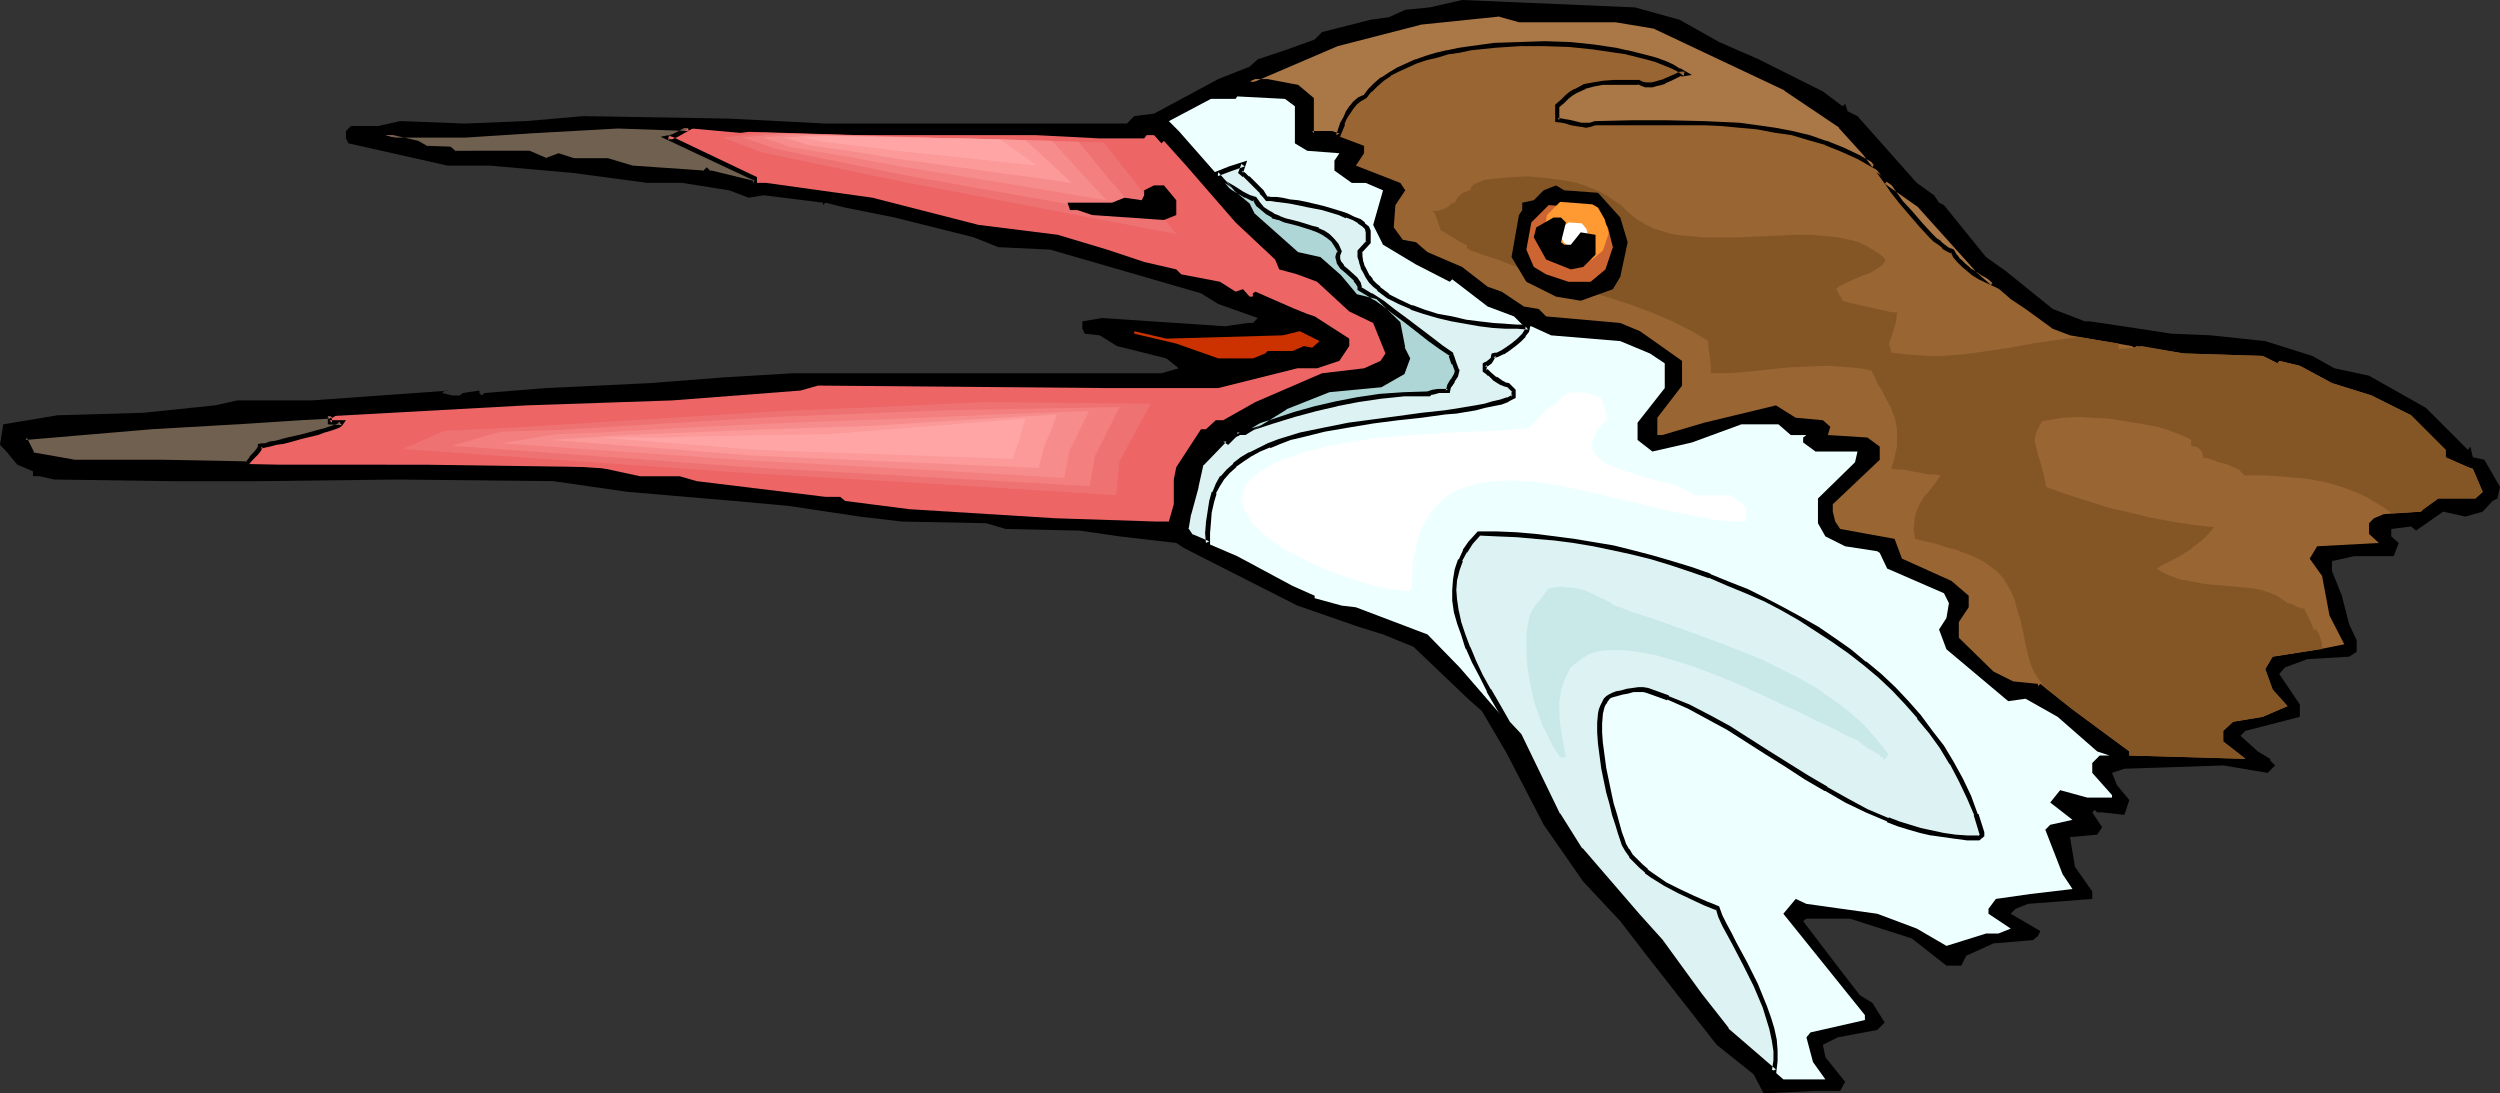
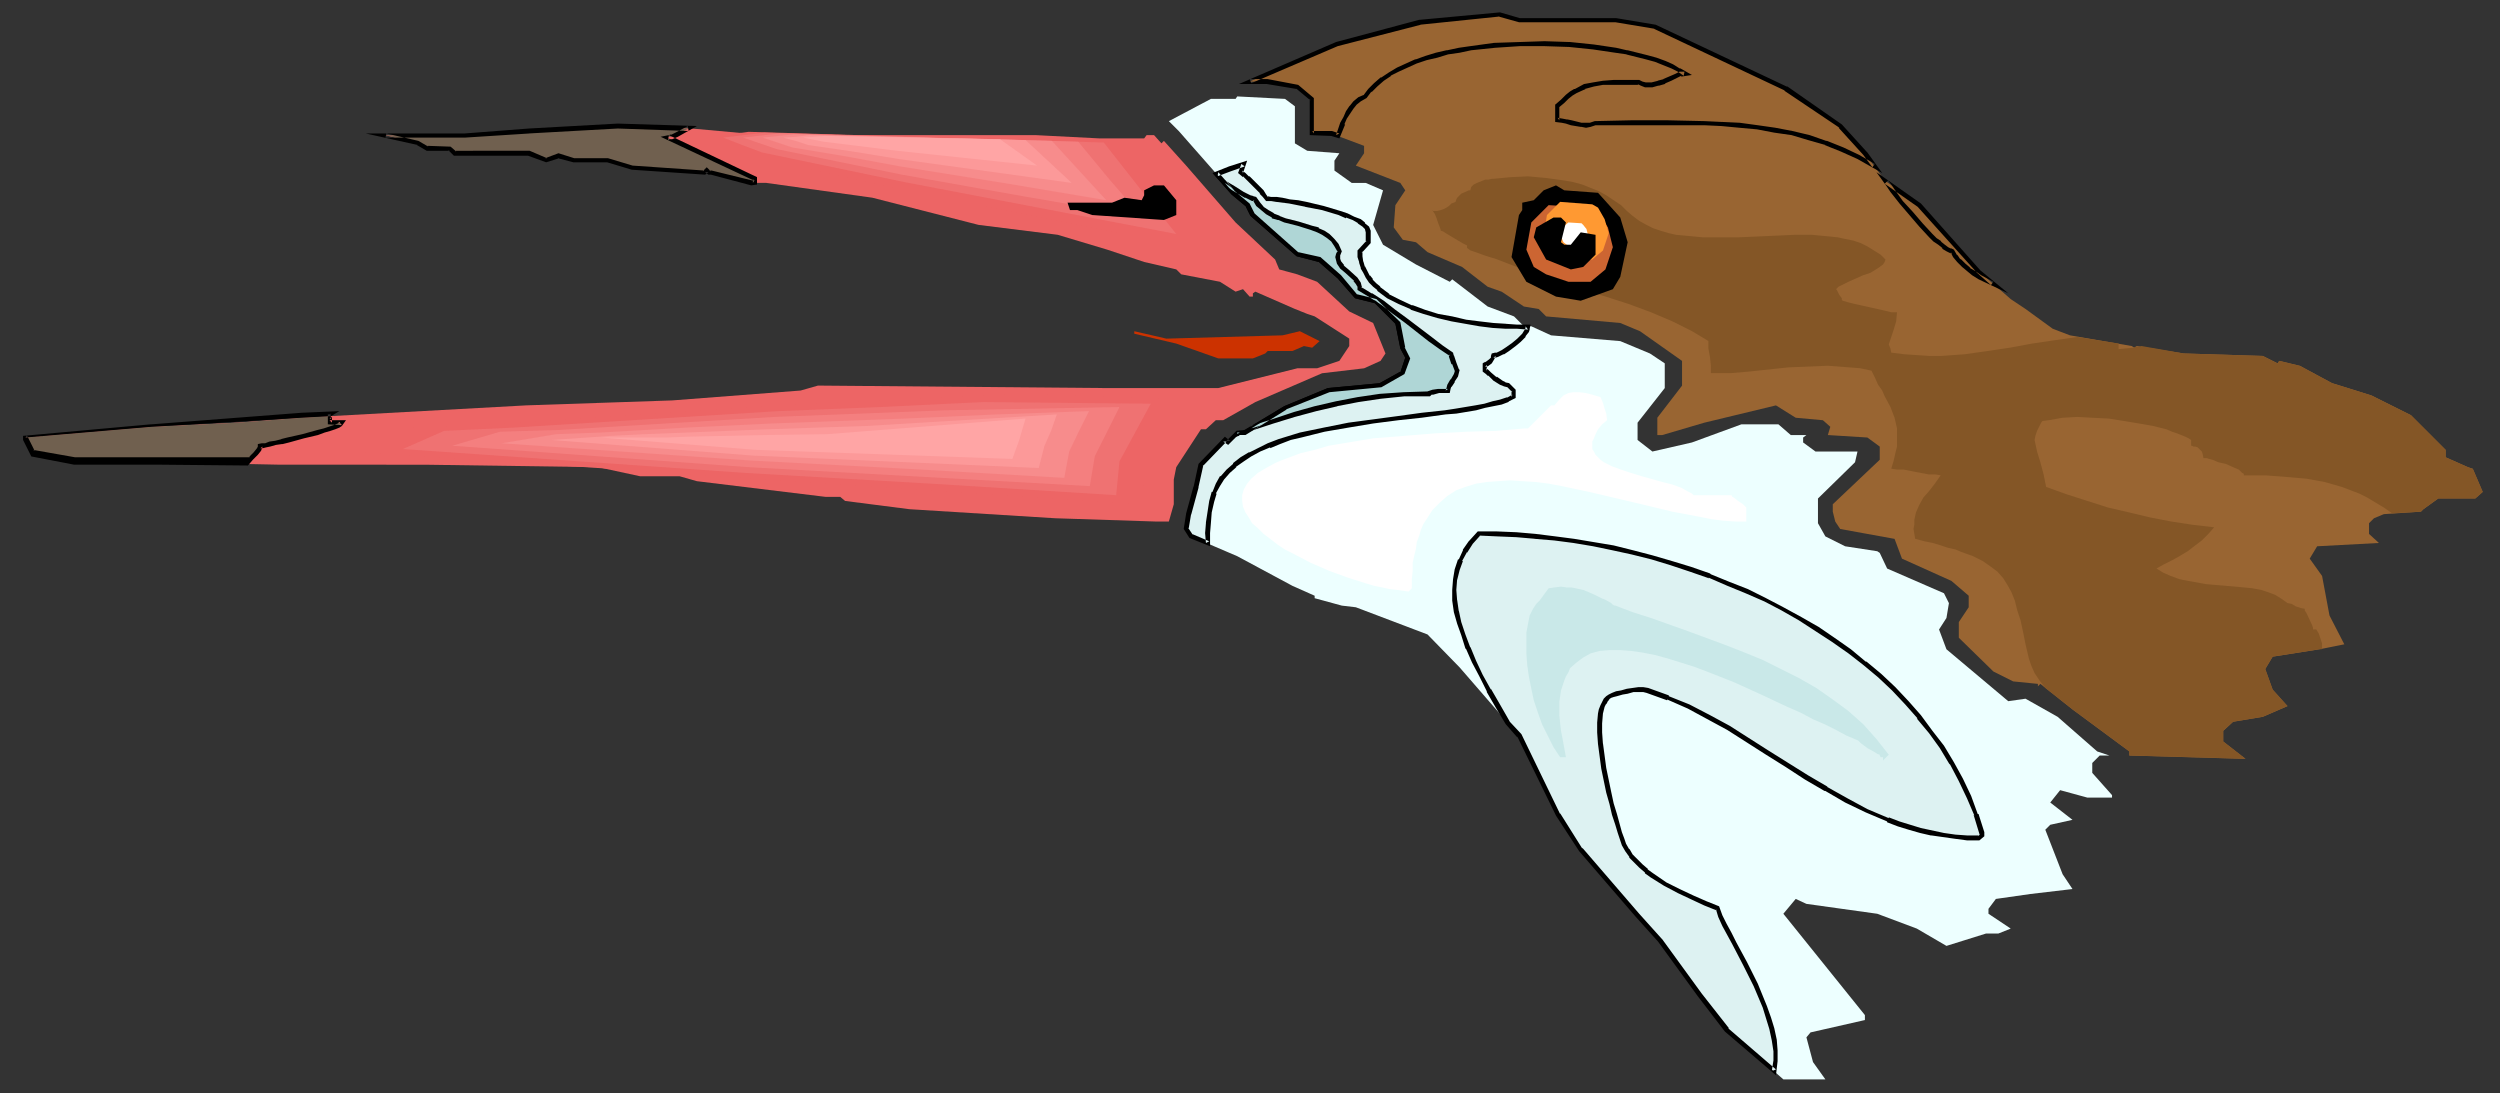
<svg xmlns="http://www.w3.org/2000/svg" xmlns:ns1="http://sodipodi.sourceforge.net/DTD/sodipodi-0.dtd" xmlns:ns2="http://www.inkscape.org/namespaces/inkscape" version="1.0" width="129.766mm" height="56.751mm" id="svg39" ns1:docname="Black Skimmer.wmf">
  <rect width="100%" height="100%" fill="#333333" stroke="none" />
  <ns1:namedview id="namedview39" pagecolor="#ffffff" bordercolor="#000000" borderopacity="0.25" ns2:showpageshadow="2" ns2:pageopacity="0.0" ns2:pagecheckerboard="0" ns2:deskcolor="#d1d1d1" ns2:document-units="mm" />
  <defs id="defs1">
    <pattern id="WMFhbasepattern" patternUnits="userSpaceOnUse" width="6" height="6" x="0" y="0" />
  </defs>
-   <path style="fill:#000000;fill-opacity:1;fill-rule:evenodd;stroke:none" d="m 329.502,3.879 7.757,4.364 7.757,3.394 12.605,6.304 3.878,2.909 0.485,-0.485 0.485,1.455 1.939,0.97 11.635,13.093 3.394,2.425 0.97,1.455 0.97,0.485 8.242,10.183 3.878,2.748 9.211,7.435 6.302,2.425 h 0.97 l 9.696,1.455 6.302,0.97 7.757,0.323 10.666,1.131 9.211,2.909 4.363,2.425 6.787,1.455 11.15,6.304 8.242,8.243 0.485,-0.647 0.485,2.101 2.262,0.485 3.07,5.334 -0.485,2.263 -0.97,0.485 -1.939,2.101 -3.394,0.97 -4.363,-0.97 -5.333,3.718 -0.97,-0.808 -3.878,0.485 v 1.455 l 1.454,1.293 -0.97,2.586 h -7.757 l -4.363,0.97 v 1.94 l 1.939,4.849 1.454,5.657 1.454,3.071 v 2.263 l -1.454,0.97 -8.242,0.485 -4.363,1.616 -1.131,1.293 4.04,5.981 v 2.425 l -10.666,2.748 -0.97,0.97 3.394,3.071 2.424,1.455 v 0.323 l 0.97,0.97 -1.454,1.455 -8.726,-1.455 -19.392,0.647 -2.424,0.808 0.97,2.425 2.424,2.909 -0.97,2.909 -4.363,-0.485 h -0.97 l -0.485,-0.485 -0.485,0.485 1.939,2.909 -0.97,1.455 -5.333,0.485 0.97,5.819 3.394,4.849 v 1.455 l -12.605,0.97 -2.424,0.97 -0.97,0.97 5.818,3.394 -0.485,0.97 -0.97,0.808 -7.757,0.647 -5.333,2.425 -0.97,1.94 h -2.909 l -6.787,-5.334 -12.12,-3.879 h -8.565 l -0.646,0.485 7.272,9.537 3.878,5.011 2.424,1.455 2.424,3.879 -1.454,1.455 -7.757,1.455 -2.909,1.455 0.485,2.425 3.878,4.849 -0.97,1.778 H 356.166 l -10.181,0.485 -1.939,-3.718 -7.272,-5.819 -14.059,-17.942 -4.848,-6.304 -7.272,-7.759 -7.757,-11.153 -7.272,-14.062 -4.848,-8.243 -2.747,-2.425 -10.666,-10.183 -5.979,-2.425 -4.686,-1.455 -12.12,-4.203 -22.301,-11.315 -1.454,-0.97 -11.15,-1.293 -7.757,-1.131 -14.544,-0.323 -3.878,-1.131 -16.483,-0.323 -8.242,-0.97 L 154.651,99.245 143.985,98.275 123.139,96.497 108.595,94.396 78.053,94.073 50.581,94.396 H 33.451 L 10.666,94.073 7.757,93.426 H 6.464 v -0.97 L 3.394,91.163 0.97,88.254 0,87.284 0.646,83.243 11.312,81.465 l 16.806,-0.485 14.059,-1.455 4.363,-0.97 H 61.085 L 88.234,76.616 h -0.97 l -0.485,0.485 1.939,0.485 h 1.454 l 0.646,-0.485 3.232,-0.485 v 0.485 l 0.485,0.485 0.485,-0.485 12.12,-0.97 20.362,-0.97 14.544,-1.131 13.574,-0.808 h 72.235 l 3.394,-0.97 -2.424,-1.94 -9.696,-2.425 -3.394,-2.101 -2.909,-0.323 -0.485,-0.97 v -1.455 l 3.878,-0.647 24.078,1.616 4.525,-0.647 h 0.97 l 0.97,-0.97 -7.757,-2.748 -3.394,-2.101 -29.573,-8.567 -10.181,-0.485 -4.848,-1.94 -15.514,-3.879 -9.696,-1.94 -3.878,-0.97 -0.485,0.485 v -0.485 l -11.635,-1.455 -2.909,0.485 -3.878,-1.455 -9.211,-1.455 h -6.787 l -14.544,-1.94 -16.483,-1.455 h -8.242 l -19.392,-4.364 -0.485,-0.97 v -1.455 l 0.97,-0.97 h 5.333 l 4.363,-0.97 12.605,0.485 12.12,-0.485 11.15,-0.97 28.603,0.485 18.907,0.97 h 59.146 l 1.454,-1.455 3.878,-0.485 12.605,-6.789 6.141,-2.425 1.616,-1.455 5.818,-1.94 5.333,-1.94 1.454,-1.455 9.534,-2.425 3.555,-0.485 3.232,-1.455 4.848,-0.485 L 286.84,0 320.776,1.455 Z" id="path1" />
  <path style="fill:#996532;fill-opacity:1;fill-rule:evenodd;stroke:none" d="m 316.897,3.879 7.757,1.455 25.694,12.123 10.666,7.274 4.848,5.334 3.878,5.334 6.787,4.849 11.635,12.931 6.302,5.496 2.909,1.94 5.333,3.879 3.394,1.293 12.12,2.101 0.485,0.323 0.485,-0.323 9.211,1.455 15.514,0.485 2.909,1.455 0.323,-0.485 4.04,0.97 6.302,3.394 7.757,2.425 7.757,3.879 6.787,6.789 v 1.455 l 4.363,1.94 0.97,0.323 1.939,4.526 -1.454,1.293 h -7.272 l -2.909,2.101 -0.485,0.485 -7.272,0.485 -1.939,0.808 -0.97,0.97 v 2.101 l 1.939,1.778 -12.12,0.647 -1.454,2.425 2.424,3.394 1.454,7.759 2.909,5.657 -4.848,0.97 -9.211,1.455 -1.454,2.425 1.454,4.041 2.909,3.233 -4.848,2.101 -5.818,0.97 -1.939,1.778 v 2.101 l 4.363,3.394 -22.786,-0.647 v -0.808 l -11.15,-8.243 -6.302,-5.011 -0.485,0.485 v -0.485 l -4.848,-0.485 -3.878,-1.94 -6.787,-6.627 v -3.071 l 1.939,-2.909 v -2.263 l -3.394,-2.909 -9.696,-4.364 -1.454,-3.879 -10.666,-1.94 -0.97,-1.455 -0.485,-1.94 v -1.455 l 9.211,-8.728 v -2.586 l -2.424,-1.778 -7.757,-0.485 0.485,-1.616 -1.454,-1.293 -5.333,-0.485 -3.878,-2.425 -14.059,3.394 -8.242,2.425 h -0.97 v -3.394 l 4.848,-6.304 v -4.849 l -8.242,-5.819 -3.878,-1.616 -14.544,-1.293 -1.454,-1.455 -2.909,-0.485 -4.363,-2.909 -2.747,-0.97 -5.01,-3.879 -6.787,-2.909 -2.262,-1.94 -2.586,-0.485 -1.778,-2.425 0.323,-4.364 1.939,-2.909 -0.97,-1.455 -8.726,-3.394 1.616,-2.425 v -1.455 l -6.464,-2.425 h -3.717 v -6.789 l -2.909,-2.425 -5.818,-0.97 h -3.555 l 17.13,-7.274 16.322,-4.364 15.514,-1.455 3.878,0.97 z" id="path2" />
  <path style="fill:#845626;fill-opacity:1;fill-rule:evenodd;stroke:none" d="m 281.022,41.379 h 0.97 l 0.646,-0.162 0.485,-0.162 0.323,-0.162 0.323,-0.162 0.485,-0.323 0.485,-0.485 0.808,-0.323 0.162,-0.485 0.162,-0.323 0.808,-0.808 1.131,-0.485 0.323,-0.162 h 0.323 l 0.162,-0.647 0.485,-0.485 0.646,-0.323 0.808,-0.323 0.808,-0.323 h 0.646 l 0.646,-0.162 h 0.323 l 3.394,-0.323 3.394,-0.162 3.555,0.323 3.555,0.485 1.778,0.323 1.778,0.485 1.616,0.647 1.616,0.647 1.454,0.808 1.454,0.97 1.454,0.97 1.131,1.131 1.131,0.97 1.293,0.97 1.454,0.808 1.293,0.647 1.454,0.485 1.616,0.485 1.454,0.323 1.778,0.162 3.394,0.323 h 3.394 3.717 l 3.717,-0.162 7.11,-0.323 h 3.555 l 3.394,0.323 1.616,0.162 1.454,0.323 1.616,0.323 1.454,0.485 1.293,0.647 1.293,0.808 1.293,0.808 0.97,0.97 -0.162,0.485 -0.323,0.485 -0.646,0.485 -0.485,0.323 -1.293,0.808 -1.454,0.485 -2.909,1.293 -1.293,0.647 -0.646,0.323 -0.485,0.485 0.162,0.162 0.162,0.323 0.323,0.647 0.485,0.647 v 0.323 l 0.162,0.162 1.131,0.323 1.293,0.323 2.909,0.647 2.909,0.647 1.293,0.323 h 1.131 l -0.162,1.778 -0.485,1.616 -0.485,1.455 -0.485,1.455 0.323,0.808 0.162,0.808 2.586,0.323 2.424,0.162 2.424,0.162 h 2.424 l 4.525,-0.323 4.525,-0.647 4.363,-0.647 4.363,-0.808 4.363,-0.647 4.525,-0.647 8.08,1.293 v 1.131 l -0.162,0.97 -0.323,0.97 -0.162,0.808 -0.808,1.455 -0.97,1.131 -1.131,1.131 -1.293,0.808 -2.747,1.616 -2.747,1.455 -1.454,0.808 -1.293,0.808 -1.131,1.131 -0.97,1.293 -0.808,1.616 -0.323,0.97 -0.162,0.808 0.485,2.263 0.646,2.101 0.646,2.425 0.485,2.425 4.04,1.455 4.04,1.293 4.04,1.293 4.202,0.97 4.04,0.97 4.202,0.808 4.202,0.647 4.202,0.485 -1.131,1.293 -1.293,1.293 -1.293,0.97 -1.454,1.131 -1.616,0.97 -1.454,0.808 -1.616,0.808 -1.454,0.808 1.293,0.808 1.454,0.647 1.778,0.647 1.616,0.323 1.778,0.323 1.778,0.323 3.717,0.323 3.717,0.323 1.616,0.162 1.778,0.323 1.454,0.485 1.293,0.485 1.293,0.808 1.131,0.808 0.808,0.162 0.808,0.485 0.97,0.323 0.808,0.162 v 0.323 l 0.323,0.485 1.131,2.425 0.162,0.485 v 0.323 h 0.646 l 0.485,0.808 0.323,0.97 0.323,0.97 v 1.131 h -0.485 l -9.211,1.455 -1.454,2.425 1.454,4.041 2.909,3.233 -4.848,2.101 -5.818,0.97 -1.939,1.778 v 2.101 l 4.363,3.394 -22.786,-0.647 v -0.808 l -11.15,-8.243 -5.333,-4.203 -1.131,-1.455 -0.97,-1.455 -0.646,-1.455 -0.485,-1.455 -0.646,-2.748 -0.485,-2.425 -0.485,-2.263 -0.646,-1.94 -0.485,-1.94 -0.646,-1.616 -0.808,-1.455 -0.808,-1.293 -1.131,-1.293 -1.293,-0.97 -1.616,-1.131 -1.939,-0.97 -2.262,-0.808 -1.131,-0.485 -1.454,-0.323 -1.454,-0.485 -1.616,-0.485 -1.616,-0.323 -1.778,-0.485 -0.162,-0.97 -0.162,-0.97 0.162,-0.808 v -0.97 l 0.323,-1.455 0.646,-1.455 0.808,-1.455 1.131,-1.293 1.131,-1.455 1.131,-1.616 -0.97,-0.162 h -1.293 l -2.586,-0.485 -2.424,-0.485 h -1.293 l -1.131,-0.162 0.485,-1.616 0.323,-1.455 0.323,-1.293 v -1.293 -1.131 -1.131 l -0.485,-2.101 -0.808,-2.101 -1.131,-2.101 -0.485,-1.131 -0.808,-1.131 -0.646,-1.455 -0.646,-1.293 -2.262,-0.485 -2.101,-0.162 -2.101,-0.162 -2.101,-0.162 -3.878,0.162 -3.878,0.162 -7.595,0.808 -3.717,0.323 h -3.878 v -1.455 l -0.162,-1.616 -0.323,-1.778 v -1.455 l -1.616,-0.97 -1.616,-0.97 -1.939,-0.97 -1.939,-0.97 -4.202,-1.778 -4.363,-1.616 -4.525,-1.455 -2.262,-0.647 -2.262,-0.485 -2.262,-0.323 -2.101,-0.323 -1.939,-0.162 -2.101,-0.162 -0.485,-0.808 -0.646,-0.647 -0.646,-0.647 -0.808,-0.647 -1.939,-0.97 -2.101,-0.808 -2.101,-0.808 -1.131,-0.323 -0.97,-0.323 -1.778,-0.647 -0.97,-0.323 -0.646,-0.485 v -0.485 l -0.323,-0.162 -0.646,-0.323 -0.808,-0.485 -1.616,-0.97 -0.808,-0.485 -0.485,-0.323 -0.485,-0.162 v 0 -0.162 l -0.162,-0.485 -0.323,-0.808 -0.323,-0.97 -0.323,-0.808 -0.323,-0.485 -0.162,-0.323 v 0 0 z" id="path3" />
  <path style="fill:#edffff;fill-opacity:1;fill-rule:evenodd;stroke:none" d="m 254.035,20.851 v 7.274 l 2.424,1.455 6.302,0.485 -0.97,1.455 v 1.94 l 3.394,2.425 h 2.747 l 3.394,1.455 -1.939,6.789 1.939,3.879 6.464,3.879 6.626,3.394 0.485,-0.485 6.949,5.334 5.171,1.94 1.939,1.94 h 1.454 l 3.878,1.778 13.574,1.131 5.818,2.425 2.909,1.94 v 4.849 l -5.333,6.789 v 3.394 l 2.909,2.263 7.757,-1.778 9.696,-3.556 h 7.272 l 2.424,2.101 h 3.07 l -0.646,0.485 v 0.97 l 2.424,1.778 h 8.242 l -0.485,2.101 -7.272,7.112 v 4.849 l 1.454,2.586 3.878,1.94 6.302,0.97 0.485,0.323 1.454,3.071 11.15,4.849 0.97,1.94 -0.485,2.909 -1.454,2.263 1.454,3.879 12.12,10.183 3.394,-0.485 6.302,3.556 7.757,6.789 2.424,0.808 h -1.939 l -1.454,1.455 v 1.94 l 3.878,4.364 v 0.485 h -4.848 l -5.333,-1.455 -1.939,2.425 4.363,3.394 -4.363,0.97 -0.97,0.97 3.394,8.728 1.939,2.909 -8.242,0.97 -6.787,0.97 -1.454,1.94 v 0.97 l 4.363,2.909 -2.424,0.97 h -2.424 l -7.757,2.425 -5.818,-3.394 -7.757,-2.909 -13.898,-1.94 -2.101,-0.97 -2.424,2.909 15.998,19.881 v 0.97 l -10.666,2.425 -0.808,0.97 1.293,4.849 2.424,3.394 h -8.242 l -11.15,-9.698 -5.333,-6.789 -7.757,-10.83 -4.363,-4.849 -11.15,-12.931 -4.363,-6.789 -7.757,-15.517 -11.635,-13.416 -6.302,-6.465 -14.059,-5.334 -2.747,-0.323 -5.333,-1.455 v -0.485 l -4.363,-1.94 -10.827,-5.819 -9.05,-3.879 -0.97,-1.455 0.485,-2.909 1.454,-5.334 0.97,-4.364 4.686,-4.849 0.646,0.485 1.778,-1.94 h 1.616 l 7.757,-4.849 8.565,-3.394 10.181,-0.97 4.363,-2.425 0.97,-2.909 -0.97,-2.101 -0.97,-4.849 -4.363,-4.364 -3.878,-0.808 -3.232,-3.879 -3.878,-3.394 -4.363,-0.97 -8.726,-7.759 -0.97,-1.94 -2.909,-2.425 -10.666,-12.123 -1.939,-1.94 8.242,-4.364 h 4.848 l 0.323,-0.485 9.373,0.485 z" id="path4" />
  <path style="fill:#ed6565;fill-opacity:1;fill-rule:evenodd;stroke:none" d="m 146.409,26.185 15.998,0.323 h 40.723 l 12.605,0.647 h 8.726 l 0.485,-0.647 h 1.454 l 1.454,1.616 0.485,-0.485 4.363,4.849 9.696,11.153 7.757,7.274 0.808,1.94 3.555,0.97 3.878,1.455 6.302,5.819 4.686,2.263 2.424,5.981 -0.97,1.455 -3.232,1.455 -8.242,0.97 -13.09,5.657 -6.302,3.556 h -1.454 l -1.939,1.778 h -0.97 l -4.848,7.435 -0.485,2.425 v 4.849 l -0.97,3.394 h -2.424 l -19.877,-0.647 -28.603,-1.778 -12.605,-1.616 -0.97,-0.808 h -2.909 l -25.21,-3.071 -3.394,-0.97 h -7.757 l -8.242,-1.778 -33.936,-0.485 H 54.944 L 31.512,90.678 H 14.706 L 6.464,89.062 4.848,86.314 v -0.485 l 24.886,-2.101 16.806,-0.808 12.605,-0.97 44.117,-2.425 28.603,-0.97 25.21,-1.94 3.394,-0.97 56.237,0.485 h 22.301 l 15.514,-3.879 h 3.878 l 4.363,-1.455 1.939,-2.909 v -1.455 l -6.787,-4.364 -1.454,-0.485 -2.424,-0.97 -7.757,-3.394 -0.485,0.323 v 0.647 h -0.646 l -1.293,-1.455 -1.454,0.485 -3.07,-1.94 -7.595,-1.455 -0.97,-0.97 -6.302,-1.455 -7.272,-2.425 -4.848,-1.455 -4.848,-1.455 -15.514,-1.94 -20.846,-5.334 -20.846,-2.909 h -2.909 l -7.757,-1.94 h -0.485 l -0.485,-0.485 -0.485,0.485 -14.059,-0.97 -4.848,-1.455 h -6.787 l -2.909,-0.97 -2.424,0.97 -3.394,-1.455 H 89.203 L 88.234,29.095 h -4.363 l -1.939,-0.97 -6.302,-1.616 h 15.514 l 12.605,-0.808 17.453,-0.97 14.544,0.485 z" id="path5" />
  <path style="fill:#ed6565;fill-opacity:1;fill-rule:evenodd;stroke:none" d="m 146.894,25.862 74.659,2.263 16.16,21.174 -59.954,-11.961 -31.35,-6.95 -8.565,-3.394 z" id="path6" />
  <path style="fill:#ef7272;fill-opacity:1;fill-rule:evenodd;stroke:none" d="m 149.965,26.023 33.29,0.97 33.29,0.97 7.11,9.052 7.11,8.89 -53.328,-10.183 -27.957,-5.819 -3.878,-1.455 -3.717,-1.455 4.04,-0.485 z" id="path7" />
  <path style="fill:#f47f7f;fill-opacity:1;fill-rule:evenodd;stroke:none" d="m 152.873,26.185 29.25,0.808 29.411,0.808 6.141,7.435 6.302,7.274 -23.432,-4.041 -23.594,-4.203 -24.563,-5.011 -6.626,-2.263 z" id="path8" />
  <path style="fill:#f78c8c;fill-opacity:1;fill-rule:evenodd;stroke:none" d="m 155.944,26.347 25.21,0.647 25.21,0.647 10.666,11.638 -20.2,-3.394 -20.2,-3.233 -10.504,-1.94 -10.666,-1.778 -5.818,-1.94 3.07,-0.323 z" id="path9" />
  <path style="fill:#fc9999;fill-opacity:1;fill-rule:evenodd;stroke:none" d="m 158.853,26.508 21.17,0.485 21.17,0.485 9.05,8.405 -33.936,-4.687 -8.888,-1.455 -8.888,-1.293 -2.424,-0.808 -1.293,-0.323 -1.131,-0.323 2.586,-0.162 z" id="path10" />
  <path style="fill:#ffa5a5;fill-opacity:1;fill-rule:evenodd;stroke:none" d="m 161.761,26.67 34.421,0.647 7.272,5.172 -27.472,-2.909 -14.382,-1.778 -4.04,-0.808 z" id="path11" />
  <path style="fill:#000000;fill-opacity:1;fill-rule:evenodd;stroke:none" d="m 230.765,39.278 v 2.909 l -2.424,0.97 -14.059,-0.97 -2.909,-0.97 h -1.454 l -0.485,-1.455 h 8.726 l 2.424,-0.97 3.394,0.485 0.485,-0.97 v -0.97 l 1.939,-0.97 h 1.939 z" id="path12" />
  <path style="fill:#000000;fill-opacity:1;fill-rule:evenodd;stroke:none" d="m 313.504,37.823 4.363,4.849 1.454,4.849 -1.454,6.789 -1.454,2.425 -6.302,2.263 -4.848,-0.808 -5.818,-2.909 -2.909,-4.849 1.454,-8.243 0.646,-0.97 v -1.455 l 2.262,-0.485 1.939,-1.94 2.424,-0.97 1.616,0.97 z" id="path13" />
  <path style="fill:#cc6532;fill-opacity:1;fill-rule:evenodd;stroke:none" d="m 313.504,41.702 1.939,2.909 0.97,3.879 -1.454,4.364 -2.909,2.425 h -4.363 l -4.363,-1.455 -2.424,-1.455 -1.454,-3.394 0.97,-5.334 3.394,-3.394 8.242,0.485 z" id="path14" />
  <path style="fill:#ff9932;fill-opacity:1;fill-rule:evenodd;stroke:none" d="m 313.504,40.732 1.293,2.263 0.808,2.748 -1.131,3.394 -2.101,1.778 h -3.394 l -3.232,-0.97 -1.939,-1.131 -0.97,-2.586 0.646,-4.041 2.586,-2.586 6.302,0.485 z" id="path15" />
  <path style="fill:#ffffff;fill-opacity:1;fill-rule:evenodd;stroke:none" d="m 310.595,44.127 0.646,0.808 0.323,1.293 -0.485,1.455 -0.808,0.808 h -1.454 l -1.454,-0.485 -0.646,-0.485 -0.485,-1.131 0.323,-1.778 1.131,-0.97 2.586,0.162 z" id="path16" />
  <path style="fill:#000000;fill-opacity:1;fill-rule:evenodd;stroke:none" d="m 307.201,43.642 -0.97,3.879 0.646,0.485 h 1.293 l 1.939,-2.425 2.909,0.485 v 3.879 l -2.424,2.425 -2.424,0.485 -4.848,-1.94 -2.424,-4.364 0.485,-1.94 3.394,-1.94 h 1.454 z" id="path17" />
  <path style="fill:#cc3200;fill-opacity:1;fill-rule:evenodd;stroke:none" d="m 251.611,65.786 3.394,-0.808 3.878,1.94 -1.454,1.293 -1.616,-0.323 -2.262,0.97 h -4.848 l -0.485,0.485 -2.424,0.97 h -6.787 l -8.242,-2.909 -8.242,-1.94 v -0.485 l 6.302,1.455 z" id="path18" />
  <path style="fill:#70604f;fill-opacity:1;fill-rule:evenodd;stroke:none" d="m 64.963,81.627 -0.162,0.162 h -0.162 v 1.131 h 2.424 l -0.162,0.323 -0.485,0.162 -0.808,0.323 -0.97,0.485 -1.131,0.323 -1.293,0.323 -2.747,0.808 -2.909,0.647 -1.293,0.323 -1.293,0.323 -0.97,0.162 -0.97,0.162 -0.646,0.162 h -0.323 l -0.162,0.323 -0.162,0.485 -0.646,0.808 -0.808,0.808 -0.808,1.131 -16.968,-0.323 H 14.706 L 6.464,89.062 4.848,86.314 v -0.485 l 24.886,-2.101 16.806,-0.808 12.605,-0.97 z m 70.134,-56.411 -2.424,1.131 -0.97,0.485 h -0.485 l -0.323,0.162 17.13,8.082 v 0.808 h -0.646 l -7.757,-1.94 h -0.485 l -0.485,-0.485 -0.485,0.485 -14.059,-0.97 -4.848,-1.455 h -6.787 l -2.909,-0.97 -2.424,0.97 -3.394,-1.455 H 89.203 L 88.234,29.095 h -4.363 l -1.939,-0.97 -6.302,-1.616 h 15.514 l 12.605,-0.808 17.453,-0.97 z" id="path19" />
-   <path style="fill:#000000;fill-opacity:1;fill-rule:evenodd;stroke:none" d="m 64.963,82.111 -0.162,-0.97 -0.162,0.162 h 0.162 -0.485 v 1.94 l 2.747,0.162 -0.485,-0.647 -0.162,0.162 0.162,-0.162 -0.323,0.323 -0.808,0.323 -0.97,0.323 v 0 l -0.97,0.323 -1.293,0.323 -2.909,0.808 -2.909,0.647 -1.293,0.323 h 0.162 l -1.293,0.323 v 0 l -1.131,0.162 v 0 l -0.808,0.323 h -0.646 l -0.808,0.162 v 0.647 -0.162 l -0.162,0.323 v 0 l -0.646,0.808 v 0 l -0.808,0.808 v 0.162 l -0.808,0.97 0.323,-0.162 -16.968,-0.323 H 14.706 v 0 l -8.242,-1.455 0.323,0.162 -1.454,-2.909 v 0.323 -0.485 l -0.323,0.485 24.725,-2.101 v 0 l 16.806,-0.97 h 0.162 l 12.443,-0.808 v 0 l 5.818,-0.323 1.616,-0.97 -7.434,0.323 v 0 l -12.605,0.97 v 0 L 29.734,83.243 H 29.573 L 4.525,85.506 v 0.808 l 1.616,3.233 8.403,1.616 h 16.968 l 17.13,0.162 0.97,-1.131 v 0 l 0.808,-0.808 0.162,-0.162 0.646,-0.808 0.162,-0.485 0.162,-0.323 -0.485,0.323 h 0.485 l 0.646,-0.162 0.808,-0.162 v 0 l 1.131,-0.323 v 0 l 1.131,-0.162 h 0.162 l 1.293,-0.323 2.909,-0.808 2.747,-0.647 1.293,-0.485 1.131,-0.323 v 0 l 0.97,-0.323 0.808,-0.323 0.485,-0.323 0.808,-1.131 h -3.232 l 0.485,0.485 v -1.131 l -0.485,0.323 h 0.323 l 1.616,-0.97 z" id="path20" />
+   <path style="fill:#000000;fill-opacity:1;fill-rule:evenodd;stroke:none" d="m 64.963,82.111 -0.162,-0.97 -0.162,0.162 h 0.162 -0.485 v 1.94 l 2.747,0.162 -0.485,-0.647 -0.162,0.162 0.162,-0.162 -0.323,0.323 -0.808,0.323 -0.97,0.323 v 0 l -0.97,0.323 -1.293,0.323 -2.909,0.808 -2.909,0.647 -1.293,0.323 h 0.162 l -1.293,0.323 v 0 l -1.131,0.162 v 0 l -0.808,0.323 h -0.646 l -0.808,0.162 v 0.647 -0.162 l -0.162,0.323 v 0 l -0.646,0.808 v 0 l -0.808,0.808 v 0.162 H 14.706 v 0 l -8.242,-1.455 0.323,0.162 -1.454,-2.909 v 0.323 -0.485 l -0.323,0.485 24.725,-2.101 v 0 l 16.806,-0.97 h 0.162 l 12.443,-0.808 v 0 l 5.818,-0.323 1.616,-0.97 -7.434,0.323 v 0 l -12.605,0.97 v 0 L 29.734,83.243 H 29.573 L 4.525,85.506 v 0.808 l 1.616,3.233 8.403,1.616 h 16.968 l 17.13,0.162 0.97,-1.131 v 0 l 0.808,-0.808 0.162,-0.162 0.646,-0.808 0.162,-0.485 0.162,-0.323 -0.485,0.323 h 0.485 l 0.646,-0.162 0.808,-0.162 v 0 l 1.131,-0.323 v 0 l 1.131,-0.162 h 0.162 l 1.293,-0.323 2.909,-0.808 2.747,-0.647 1.293,-0.485 1.131,-0.323 v 0 l 0.97,-0.323 0.808,-0.323 0.485,-0.323 0.808,-1.131 h -3.232 l 0.485,0.485 v -1.131 l -0.485,0.323 h 0.323 l 1.616,-0.97 z" id="path20" />
  <path style="fill:#000000;fill-opacity:1;fill-rule:evenodd;stroke:none" d="m 135.097,25.7 -0.162,-0.97 -2.424,1.293 -0.97,0.485 0.162,-0.162 -0.485,0.162 -1.616,0.323 18.261,8.567 -0.162,-0.323 v 0.808 l 0.323,-0.485 h -0.646 0.162 l -7.918,-1.94 h -0.485 l 0.323,0.162 -0.808,-0.808 -0.808,0.808 0.323,-0.162 -14.059,-0.97 v 0 l -4.848,-1.455 h -6.787 0.162 l -3.07,-0.97 -2.586,0.97 h 0.323 l -3.394,-1.455 H 89.203 l 0.323,0.162 -1.131,-0.97 -4.525,-0.162 0.162,0.162 -1.939,-1.131 -6.302,-1.455 -0.162,0.808 h 15.675 l 12.605,-0.808 h -0.162 l 17.453,-0.97 13.898,0.485 1.616,-0.97 -15.514,-0.485 -17.453,0.97 v 0 l -12.605,0.97 v 0 H 71.75 l 10.181,2.263 h -0.162 l 1.939,1.131 H 88.234 l -0.323,-0.162 1.131,1.131 h 14.706 -0.162 l 3.555,1.293 2.586,-0.808 h -0.323 l 3.07,0.808 h 6.787 -0.162 l 4.848,1.455 14.382,0.97 0.646,-0.485 h -0.646 l 0.646,0.485 h 0.646 -0.162 l 7.918,2.101 1.131,-0.162 v -1.455 l -17.291,-8.243 -0.162,0.97 0.323,-0.162 h 0.485 l 1.131,-0.485 3.717,-2.101 z" id="path21" />
  <path style="fill:#ed6565;fill-opacity:1;fill-rule:evenodd;stroke:none" d="m 92.273,83.566 60.923,-4.041 47.349,-2.263 31.512,1.131 -7.434,13.093 -0.646,7.435 -78.214,-5.172 -76.437,-5.172 6.787,-4.526 z" id="path22" />
  <path style="fill:#ef7272;fill-opacity:1;fill-rule:evenodd;stroke:none" d="m 100.677,83.889 26.018,-1.616 26.018,-1.616 20.038,-0.808 20.2,-0.97 16.483,0.162 16.322,0.162 -6.141,11.315 -0.646,6.627 -36.36,-2.263 -36.36,-2.101 -67.226,-4.687 8.08,-3.556 6.787,-0.323 z" id="path23" />
  <path style="fill:#f47f7f;fill-opacity:1;fill-rule:evenodd;stroke:none" d="m 109.241,84.374 21.331,-1.293 21.493,-1.293 33.29,-1.293 17.13,-0.323 17.13,-0.323 -4.848,9.698 -0.97,5.819 -66.902,-3.718 -58.176,-4.203 9.373,-2.748 5.494,-0.162 z" id="path24" />
  <path style="fill:#f78c8c;fill-opacity:1;fill-rule:evenodd;stroke:none" d="m 117.806,84.859 16.806,-0.97 16.806,-0.808 13.09,-0.485 13.09,-0.485 17.938,-0.808 18.099,-0.647 -1.939,3.879 -1.939,4.041 -0.97,5.172 -30.704,-1.778 -30.704,-1.616 -48.965,-3.394 10.666,-1.778 4.363,-0.162 z" id="path25" />
  <path style="fill:#fc9999;fill-opacity:1;fill-rule:evenodd;stroke:none" d="m 126.371,85.183 24.402,-0.97 9.534,-0.323 9.696,-0.323 37.33,-2.263 -1.131,3.233 -1.293,2.909 -1.131,4.364 -55.914,-2.425 -39.754,-3.071 11.797,-0.808 z" id="path26" />
  <path style="fill:#ffa5a5;fill-opacity:1;fill-rule:evenodd;stroke:none" d="m 134.936,85.667 15.19,-0.323 12.12,-0.162 38.946,-3.071 -1.293,4.364 -1.293,3.556 -50.258,-1.778 -30.542,-2.425 h 13.09 z" id="path27" />
  <path style="fill:#ddf2f2;fill-opacity:1;fill-rule:evenodd;stroke:none" d="m 295.728,141.755 2.262,2.586 7.757,15.517 4.363,6.789 11.15,12.931 4.363,4.849 7.757,10.83 5.333,6.789 9.373,8.082 0.162,-1.94 v -2.101 l -0.162,-2.101 -0.485,-2.101 -0.646,-2.101 -0.808,-2.263 -1.778,-4.203 -2.101,-4.203 -2.101,-4.041 -0.97,-1.778 -0.808,-1.94 -0.808,-1.616 -0.646,-1.616 -2.262,-0.808 -2.586,-1.131 -2.747,-1.293 -2.586,-1.455 -2.586,-1.616 -1.131,-0.97 -1.131,-0.97 -0.97,-0.97 -0.97,-0.97 -0.808,-1.131 -0.485,-1.131 -0.162,-0.485 -0.323,-0.485 -0.323,-1.455 -0.646,-1.616 -0.485,-1.778 -0.485,-2.101 -0.646,-2.425 -0.97,-4.687 -0.323,-2.425 -0.323,-2.263 -0.162,-2.263 v -1.94 l 0.162,-1.778 0.162,-0.808 0.323,-0.647 0.162,-0.647 0.323,-0.485 0.485,-0.485 0.323,-0.323 0.646,-0.323 0.808,-0.162 0.97,-0.323 1.131,-0.162 0.97,-0.162 1.131,-0.162 h 0.97 l 0.808,0.162 4.04,1.455 4.04,1.778 4.04,1.94 3.717,2.263 7.757,4.687 3.717,2.586 3.878,2.425 3.878,2.263 4.04,2.263 3.878,1.94 4.202,1.778 2.101,0.808 2.101,0.647 2.101,0.647 2.262,0.485 2.262,0.485 2.262,0.323 2.424,0.162 h 2.424 l 0.485,-0.485 v -0.485 l -1.131,-3.556 -1.454,-3.556 -1.616,-3.394 -1.778,-3.233 -1.939,-3.071 -2.101,-3.071 -2.262,-2.909 -2.424,-2.748 -2.586,-2.748 -2.747,-2.586 -2.909,-2.425 -3.07,-2.425 -3.07,-2.101 -3.232,-2.101 -3.394,-2.101 -3.394,-1.94 -3.394,-1.778 -3.555,-1.616 -3.717,-1.616 -3.717,-1.455 -3.717,-1.293 -3.717,-1.131 -3.878,-1.131 -3.717,-0.97 -3.878,-0.97 -3.717,-0.647 -3.878,-0.647 -3.878,-0.485 -3.717,-0.485 -3.717,-0.323 -3.878,-0.162 h -3.555 l -1.454,1.616 -1.131,1.778 -0.97,1.778 -0.646,1.94 -0.485,1.778 v 2.101 2.101 l 0.323,2.101 0.646,2.263 0.646,2.425 0.97,2.586 1.131,2.586 1.454,2.748 1.616,2.909 1.778,3.071 z m -52.358,-107.812 0.646,0.323 0.808,0.647 1.293,1.293 1.454,1.455 0.485,0.647 0.485,0.647 0.808,0.162 h 0.97 l 1.293,0.162 1.454,0.162 1.454,0.323 1.616,0.323 3.394,0.808 3.232,0.97 1.454,0.485 1.293,0.485 1.131,0.647 0.808,0.647 0.646,0.485 0.323,0.647 v 2.263 l -1.616,1.778 v 1.131 l 0.162,0.97 0.323,0.97 0.485,0.97 0.485,0.97 0.646,0.808 0.808,0.808 0.808,0.647 1.778,1.455 2.262,1.293 2.262,0.97 2.586,0.97 2.586,0.647 2.747,0.647 2.747,0.485 2.747,0.485 2.747,0.323 2.424,0.162 h 2.262 l 2.101,0.162 v 0.323 l -0.162,0.485 -0.646,0.808 -0.97,0.97 -0.97,0.808 -1.131,0.808 -1.131,0.808 -0.97,0.323 -0.485,0.162 -0.323,0.162 v 0.162 l -0.162,0.323 -0.485,0.647 -0.485,0.323 -0.323,0.162 -0.323,0.162 v 0.485 0.647 l 0.485,0.162 0.485,0.485 1.131,0.97 1.293,0.808 0.646,0.162 0.485,0.162 1.293,1.131 v 0.647 0.647 l -1.293,0.485 -1.293,0.485 -1.454,0.323 -1.778,0.485 -1.778,0.323 -1.939,0.323 -1.939,0.323 -2.101,0.162 -4.525,0.647 -4.686,0.647 -4.848,0.647 -4.848,0.647 -4.848,0.808 -4.525,1.131 -2.101,0.647 -2.101,0.647 -2.101,0.808 -1.778,0.808 -1.778,0.808 -1.616,1.131 -1.454,1.131 -1.293,1.131 -1.131,1.293 -0.97,1.455 -0.646,1.455 -0.485,1.616 -0.485,2.263 -0.162,2.101 -0.162,1.94 v 1.94 l -3.232,-1.293 -0.97,-1.455 0.485,-2.909 1.454,-5.334 0.97,-4.364 4.686,-4.849 0.646,0.485 1.778,-1.94 h 1.616 l 7.757,-4.849 8.565,-3.394 10.181,-0.97 4.363,-2.425 0.97,-2.909 -0.97,-2.101 -0.97,-4.849 -4.363,-4.364 -3.878,-0.808 -3.232,-3.879 -3.878,-3.394 -4.363,-0.97 -8.726,-7.759 -0.97,-1.94 -2.909,-2.425 -3.232,-3.718 2.586,-0.97 2.747,-0.97 z" id="path28" />
  <path style="fill:#000000;fill-opacity:1;fill-rule:evenodd;stroke:none" d="m 295.404,142.079 2.262,2.586 v -0.162 l 7.595,15.517 v 0 l 4.525,6.95 v 0 l 11.15,12.931 4.363,4.849 v 0 l 7.757,10.668 5.333,6.95 10.019,8.567 0.323,-2.748 v -2.101 l -0.162,-2.101 -0.485,-2.263 v 0 l -0.646,-2.101 -0.808,-2.263 v 0 l -1.778,-4.364 -2.101,-4.203 -2.101,-3.879 -0.97,-1.94 -0.97,-1.778 -0.808,-1.616 -0.646,-1.778 -2.424,-0.97 v 0 l -2.586,-1.131 -2.747,-1.293 -2.586,-1.293 v 0 l -2.586,-1.778 -1.131,-0.808 h 0.162 l -1.131,-0.97 -0.97,-0.97 -0.97,-0.97 v 0 l -0.646,-1.131 v 0.162 l -0.646,-1.131 -0.162,-0.485 v 0 l -0.162,-0.485 -0.485,-1.293 -0.485,-1.778 -0.485,-1.778 -0.646,-2.101 -0.485,-2.263 v 0 l -0.97,-4.687 -0.323,-2.425 -0.323,-2.425 v 0.162 l -0.162,-2.263 v -1.94 0.162 l 0.162,-1.94 0.162,-0.647 v 0 l 0.162,-0.647 v 0 l 0.323,-0.647 v 0.162 l 0.323,-0.647 -0.162,0.162 0.485,-0.485 h -0.162 l 0.485,-0.323 v 0 l 0.485,-0.162 v 0 l 0.646,-0.162 1.131,-0.323 0.97,-0.162 v 0 l 1.131,-0.323 h -0.162 1.131 0.97 v 0 l 0.646,0.162 v 0 l 4.04,1.455 v -0.162 l 4.04,1.778 3.878,2.101 3.878,2.101 v 0 l 7.595,4.849 3.878,2.425 3.717,2.425 3.878,2.263 h 0.162 l 3.878,2.263 4.04,1.94 4.202,1.778 v 0.162 l 2.101,0.808 2.101,0.647 2.262,0.647 2.101,0.485 h 0.162 l 2.262,0.323 2.262,0.323 2.424,0.323 v 0 h 2.424 l 0.97,-0.808 v -0.808 l -1.131,-3.556 h -0.162 l -1.293,-3.556 -1.616,-3.394 -1.778,-3.233 v 0 l -1.939,-3.233 -2.262,-2.909 -2.262,-3.071 v 0 l -2.424,-2.748 -2.586,-2.748 -2.747,-2.586 -2.909,-2.425 h -0.162 l -2.909,-2.425 -3.232,-2.263 -3.07,-2.101 -3.394,-1.94 v 0 l -3.555,-1.94 -3.394,-1.778 -3.555,-1.778 -3.717,-1.455 -3.555,-1.455 -0.162,-0.162 -3.717,-1.293 -3.717,-1.131 -3.878,-1.131 -3.717,-0.97 -3.878,-0.97 v 0 l -3.878,-0.647 -3.878,-0.647 -3.717,-0.485 -3.878,-0.485 v 0 l -3.717,-0.323 -3.878,-0.162 h -3.717 l -1.616,1.778 -0.162,0.162 -1.131,1.616 v 0.162 l -0.808,1.778 h -0.162 l -0.646,1.94 v 0 l -0.323,1.94 v 0 l -0.162,2.101 v 2.101 0 l 0.323,2.263 v 0 l 0.646,2.263 0.808,2.263 0.808,2.586 0.162,0.162 1.131,2.586 1.454,2.748 1.454,2.909 v 0.162 l 1.778,3.071 1.939,3.233 0.808,-0.485 -1.939,-3.394 -1.778,-3.071 v 0.162 l -1.616,-2.909 -1.293,-2.748 -1.131,-2.748 v 0.162 l -0.97,-2.586 -0.808,-2.425 -0.485,-2.263 v 0.162 l -0.323,-2.263 v 0.162 l -0.162,-2.101 0.162,-2.101 v 0.162 l 0.485,-1.94 v 0 l 0.646,-1.778 h -0.162 l 0.97,-1.778 v 0.162 l 1.131,-1.778 v 0 l 1.454,-1.616 h -0.323 l 3.555,0.162 3.878,0.162 3.717,0.323 h -0.162 l 3.878,0.323 3.717,0.485 3.878,0.647 3.878,0.808 v 0 l 3.717,0.808 3.878,0.97 3.717,1.131 3.878,1.293 3.717,1.293 -0.162,-0.162 3.717,1.616 3.555,1.455 3.717,1.616 3.394,1.778 3.394,1.94 v 0 l 3.232,2.101 3.232,2.101 3.232,2.263 2.909,2.263 v 0 l 2.909,2.425 2.747,2.586 2.586,2.748 2.424,2.748 h -0.162 l 2.424,2.909 2.101,2.909 1.939,3.233 v -0.162 l 1.778,3.394 1.616,3.394 1.454,3.394 -0.162,-0.162 1.131,3.718 v -0.162 0.485 l 0.162,-0.323 -0.485,0.485 0.323,-0.162 h -2.424 v 0 l -2.262,-0.162 -2.262,-0.323 -2.262,-0.485 v 0 l -2.262,-0.485 -2.101,-0.647 -2.101,-0.647 -2.101,-0.808 v 0.162 l -4.202,-1.778 -3.878,-2.101 -4.04,-2.263 h 0.162 l -3.878,-2.263 -3.878,-2.425 -3.878,-2.425 -7.595,-4.849 v 0 l -3.878,-2.101 -4.04,-2.101 -4.04,-1.616 v -0.162 l -4.04,-1.455 -0.97,-0.162 v 0 h -0.97 l -1.131,0.162 v 0 l -1.131,0.162 v 0 l -1.131,0.323 -0.97,0.162 -0.808,0.323 v 0 l -0.646,0.323 -0.485,0.323 -0.485,0.485 v 0 l -0.323,0.647 -0.323,0.647 v 0 l -0.323,0.808 -0.162,0.808 -0.162,1.778 v 0 1.94 l 0.162,2.263 v 0 l 0.323,2.425 0.323,2.425 0.97,4.687 v 0 l 0.646,2.263 0.485,2.101 0.646,1.94 0.485,1.616 0.485,1.455 0.162,0.485 v 0 l 0.162,0.485 0.646,1.131 v 0 l 0.808,1.131 v 0.162 l 0.97,0.97 0.97,0.97 1.131,0.97 v 0.162 l 1.131,0.808 2.586,1.616 v 0 l 2.747,1.455 2.747,1.293 2.424,1.131 v 0 l 2.424,0.97 -0.162,-0.323 0.485,1.616 0.808,1.778 0.97,1.778 0.97,1.778 2.101,4.041 2.101,4.203 1.778,4.203 v 0 l 0.646,2.101 0.646,2.101 v 0 l 0.485,2.263 0.323,2.101 v -0.162 2.101 -0.162 l -0.323,2.101 0.808,-0.323 -9.373,-8.082 h 0.162 l -5.333,-6.789 -7.757,-10.668 -0.162,-0.162 -4.363,-4.849 -11.15,-12.931 v 0.162 l -4.363,-6.95 v 0.162 l -7.595,-15.679 -2.424,-2.586 0.162,0.162 z" id="path29" />
  <path style="fill:#000000;fill-opacity:1;fill-rule:evenodd;stroke:none" d="m 242.885,33.944 0.97,0.808 v -0.162 l 0.646,0.647 v 0 l 1.293,1.293 1.454,1.455 h -0.162 l 0.646,0.647 v 0 l 0.646,0.808 h 0.808 0.162 l 0.97,0.162 v 0 l 1.293,0.162 1.293,0.162 1.616,0.323 1.616,0.323 h -0.162 l 3.394,0.647 3.232,0.97 1.454,0.647 v -0.162 l 1.293,0.485 1.131,0.647 h -0.162 l 0.97,0.647 -0.162,-0.162 0.646,0.647 v 0 l 0.162,0.647 v -0.323 2.263 l 0.162,-0.323 -1.778,1.94 v 1.293 0 l 0.323,0.97 v 0.162 l 0.323,0.97 v 0.162 l 0.485,0.808 0.485,0.97 v 0 l 0.646,0.97 v 0 l 0.808,0.808 0.808,0.647 v 0.162 l 1.939,1.455 v 0 l 2.262,1.131 2.262,0.97 0.162,0.162 2.424,0.808 2.747,0.808 2.747,0.647 v 0 l 2.747,0.485 2.747,0.485 2.586,0.323 2.586,0.162 v 0 h 2.262 l 2.101,0.162 -0.485,-0.647 v 0.323 0 l -0.162,0.485 v -0.162 l -0.485,0.808 v 0 l -0.97,0.97 -0.97,0.808 v 0 l -1.131,0.808 -0.97,0.647 v 0 l -0.97,0.485 v 0 h -0.485 0.162 l -0.646,0.162 -0.162,0.485 v 0 0.323 0 l -0.485,0.485 0.162,-0.162 -0.646,0.485 v 0 l -0.323,0.162 0.162,-0.162 -0.485,0.323 v 1.616 l 0.646,0.485 -0.162,-0.162 0.485,0.485 h 0.162 l 0.97,0.97 v 0 l 1.293,0.808 0.808,0.323 0.646,0.162 -0.162,-0.162 1.131,1.131 -0.162,-0.323 v 1.293 l 0.162,-0.485 -1.131,0.647 0.162,-0.162 -1.454,0.485 -1.454,0.323 -1.616,0.485 v 0 l -1.778,0.323 -1.939,0.323 -1.939,0.323 -2.101,0.323 -4.525,0.485 -4.686,0.647 -4.848,0.647 -4.848,0.647 -4.848,0.97 v 0 l -4.686,0.97 -2.101,0.647 -2.101,0.647 v 0 l -2.101,0.808 v 0 l -1.939,0.97 -1.616,0.808 h -0.162 l -1.616,0.97 -1.454,1.131 v 0.162 l -1.293,1.131 -1.131,1.293 h -0.162 l -0.808,1.455 v 0 l -0.646,1.616 h -0.162 l -0.485,1.778 v 0 l -0.323,2.101 -0.323,2.101 v 0.162 l -0.162,1.94 0.162,1.94 0.646,-0.323 -3.394,-1.455 0.162,0.162 -0.97,-1.455 0.162,0.323 0.485,-2.909 v 0.162 l 1.454,-5.334 v -0.162 l 0.97,-4.364 -0.162,0.323 4.686,-4.849 h -0.646 l 0.97,0.647 2.101,-2.101 -0.323,0.162 h 1.616 l 8.08,-5.011 h -0.162 l 8.565,-3.394 v 0 l 10.181,-0.97 4.525,-2.586 1.131,-3.071 -1.131,-2.263 0.162,0.162 -0.97,-5.011 -4.686,-4.526 -3.878,-0.97 0.162,0.162 -3.232,-3.879 -4.04,-3.556 -4.363,-0.97 0.162,0.162 -8.726,-7.759 v 0 l -0.97,-1.94 -2.909,-2.425 -3.232,-3.718 -0.162,0.808 2.586,-0.97 2.747,-0.97 -0.646,-0.485 -0.646,1.778 h 0.97 l 0.808,-2.425 -3.555,1.131 -3.232,1.293 3.717,4.203 2.909,2.425 -0.162,-0.162 0.97,1.94 9.05,7.92 4.363,1.131 -0.162,-0.162 3.878,3.394 3.394,3.879 3.878,0.97 -0.162,-0.162 4.363,4.364 -0.162,-0.162 0.97,4.849 1.131,2.101 -0.162,-0.323 -0.97,2.909 0.323,-0.323 -4.363,2.425 h 0.162 l -10.342,0.97 -8.565,3.556 v 0 l -7.918,4.849 0.323,-0.162 -1.778,0.162 -1.939,1.94 h 0.646 l -0.97,-0.808 -5.171,5.334 -0.97,4.526 v -0.162 l -1.454,5.334 v 0 l -0.485,3.071 1.131,1.778 4.04,1.616 v -2.586 l 0.162,-1.94 v 0 l 0.162,-2.101 0.485,-2.101 v 0 l 0.485,-1.616 h -0.162 l 0.808,-1.455 v 0 l 0.808,-1.293 v 0 l 1.131,-1.293 1.293,-1.131 h -0.162 l 1.616,-1.131 1.454,-0.97 v 0 l 1.778,-0.97 1.939,-0.808 v 0.162 l 1.939,-0.808 v 0 l 2.101,-0.808 2.101,-0.485 4.525,-1.131 v 0 l 4.686,-0.808 4.848,-0.808 5.01,-0.647 4.525,-0.485 4.686,-0.647 2.101,-0.162 1.939,-0.323 1.939,-0.323 1.778,-0.485 v 0 l 1.616,-0.323 1.616,-0.323 1.293,-0.485 0.162,-0.162 1.293,-0.647 v -1.616 l -1.293,-1.293 -0.808,-0.162 h 0.162 l -0.646,-0.323 v 0 l -1.131,-0.808 v 0.162 l -1.131,-0.97 v 0 l -0.485,-0.485 -0.485,-0.323 0.162,0.485 v -1.131 l -0.323,0.323 h 0.162 0.162 l 0.323,-0.162 0.646,-0.485 0.485,-0.808 0.162,-0.323 v 0 l 0.162,-0.323 -0.485,0.323 h 0.323 0.162 l 0.485,-0.162 v 0 l 0.97,-0.485 h 0.162 l 0.97,-0.647 1.293,-0.97 v 0 l 0.97,-0.808 0.97,-0.97 v -0.162 l 0.646,-0.808 0.162,-0.485 v -0.162 l 0.162,-0.808 h -2.586 l -2.262,-0.162 h 0.162 l -2.586,-0.162 -2.747,-0.323 -2.586,-0.323 -2.747,-0.647 v 0 l -2.747,-0.485 -2.586,-0.808 -2.586,-0.97 0.162,0.162 -2.424,-1.131 -2.262,-1.131 h 0.162 l -1.939,-1.455 h 0.162 l -0.808,-0.647 -0.808,-0.808 h 0.162 l -0.646,-0.808 v 0.162 l -0.485,-0.97 -0.485,-0.97 v 0.162 l -0.323,-1.131 v 0.162 l -0.162,-1.131 v 0.162 -1.131 l -0.162,0.323 1.778,-1.94 v -2.425 l -0.323,-0.808 -0.808,-0.647 v -0.162 l -0.808,-0.647 -1.293,-0.485 -1.293,-0.647 v 0 l -1.454,-0.485 -3.232,-0.97 -3.394,-0.808 v 0 l -1.616,-0.323 -1.616,-0.162 -1.454,-0.323 -1.131,-0.162 h -0.162 -0.97 v 0 l -0.808,-0.162 0.323,0.323 -0.485,-0.647 v 0 l -0.485,-0.808 v 0 l -1.454,-1.455 -1.293,-1.293 h -0.162 l -0.646,-0.647 v 0 l -0.646,-0.485 0.162,0.485 z" id="path30" />
  <path style="fill:#c9e8e8;fill-opacity:1;fill-rule:evenodd;stroke:none" d="m 370.548,148.059 -2.424,-3.071 -2.586,-2.909 -2.909,-2.586 -3.07,-2.263 -3.232,-2.263 -3.394,-1.94 -3.555,-1.778 -3.555,-1.778 -3.555,-1.455 -3.717,-1.455 -7.434,-2.748 -7.272,-2.586 -3.555,-1.131 -3.394,-1.293 h -0.162 l -0.323,-0.162 -0.323,-0.323 -1.131,-0.647 -0.808,-0.323 -1.616,-0.808 -1.939,-0.808 -2.262,-0.485 h -0.97 l -1.131,-0.162 -1.293,0.162 -1.131,0.162 -1.778,2.425 -0.323,0.323 -0.323,0.323 -0.646,0.97 -0.646,1.293 -0.323,1.616 -0.323,1.778 v 1.94 2.101 l 0.162,2.263 0.323,2.263 0.485,2.425 0.485,2.263 0.808,2.425 0.808,2.263 1.131,2.263 1.131,2.263 1.293,1.94 h 1.131 l -0.323,-1.778 -0.323,-1.778 -0.323,-1.616 -0.162,-1.455 -0.162,-1.616 v -1.293 -1.293 l 0.162,-1.131 0.162,-1.131 0.323,-0.97 0.323,-0.97 0.323,-0.808 0.485,-0.808 0.323,-0.808 1.293,-1.131 1.293,-0.97 1.454,-0.808 1.778,-0.485 1.939,-0.162 h 2.101 l 2.101,0.162 2.262,0.323 2.424,0.485 2.424,0.647 2.586,0.808 2.586,0.808 2.586,0.97 5.333,2.101 5.333,2.425 5.171,2.425 2.586,1.131 2.424,1.293 2.262,0.97 2.262,1.131 2.101,1.131 1.939,0.808 0.323,0.162 0.485,0.485 1.293,0.97 1.454,0.808 0.485,0.323 0.485,0.162 v 0.162 l 0.162,0.323 h 0.162 0.323 v 0.323 0.323 z" id="path31" />
  <path style="fill:#ffffff;fill-opacity:1;fill-rule:evenodd;stroke:none" d="m 299.121,84.051 -5.656,0.485 -5.818,0.162 -6.141,0.323 -5.979,0.485 -6.141,0.485 -2.909,0.485 -2.909,0.485 -2.909,0.485 -2.747,0.808 -2.747,0.647 -2.586,0.97 -1.293,0.485 -1.131,0.485 -1.778,0.97 -1.616,0.97 -1.293,1.131 -0.808,0.97 -0.646,1.131 -0.323,1.131 v 1.131 l 0.162,1.131 0.485,1.131 0.646,0.97 0.646,1.131 1.131,0.97 1.131,1.131 1.293,0.97 1.454,1.131 1.454,0.97 1.616,0.808 3.394,1.778 3.717,1.616 3.555,1.293 3.555,1.131 1.616,0.485 1.616,0.323 1.454,0.323 1.454,0.162 1.131,0.162 1.131,0.162 0.646,-0.647 v -1.778 l 0.162,-1.616 v -1.616 l 0.323,-1.455 0.323,-1.293 0.162,-1.293 0.485,-1.293 0.323,-1.131 0.485,-1.131 0.646,-0.97 1.131,-1.778 1.454,-1.455 1.454,-1.293 1.778,-1.131 1.778,-0.647 2.101,-0.647 2.101,-0.323 2.262,-0.162 2.262,-0.162 2.424,0.162 2.586,0.162 2.586,0.323 2.586,0.485 5.333,1.131 10.989,2.586 5.333,1.293 5.171,0.97 2.424,0.485 2.424,0.323 2.424,0.162 h 2.101 v -2.748 l -0.323,-0.323 -0.323,-0.323 -0.97,-0.647 -0.808,-0.647 -0.323,-0.162 -0.162,-0.323 h -7.434 l -0.323,-0.323 -0.646,-0.323 -1.454,-0.808 -1.778,-0.647 -1.939,-0.485 -4.04,-1.131 -2.101,-0.647 -1.939,-0.647 -1.778,-0.647 -1.616,-0.808 -0.646,-0.485 -0.485,-0.485 -0.485,-0.485 -0.323,-0.647 -0.323,-0.485 v -0.808 -0.647 l 0.323,-0.647 0.323,-0.808 0.485,-0.97 0.808,-0.97 0.97,-0.808 -0.162,-1.293 -0.323,-0.97 -0.323,-1.131 -0.485,-1.131 -1.616,-0.485 -1.293,-0.323 -1.293,-0.162 h -1.131 l -0.97,0.162 -0.97,0.485 -0.808,0.808 -0.97,1.131 h -0.646 l -4.525,4.526 z" id="path32" />
  <path style="fill:#afd6d6;fill-opacity:1;fill-rule:evenodd;stroke:none" d="m 243.369,84.859 -0.323,0.162 -0.485,0.162 0.162,-0.323 z m -3.07,-48.976 1.616,1.131 1.778,0.97 0.808,0.485 0.646,0.323 0.646,0.162 h 0.485 l 0.646,1.131 0.808,0.97 0.808,0.647 1.131,0.647 1.131,0.485 1.293,0.323 2.586,0.808 2.586,0.647 1.293,0.485 1.131,0.485 0.97,0.808 0.808,0.647 0.808,0.97 0.485,1.293 -0.323,0.647 v 0.485 0.647 l 0.323,0.323 0.485,0.97 0.97,0.808 1.778,1.616 0.485,0.97 0.162,0.485 0.162,0.485 2.101,1.131 2.424,1.616 2.262,1.616 2.262,1.778 4.686,3.556 2.101,1.616 2.101,1.455 v 0.323 l 0.162,0.485 0.323,0.97 0.485,0.97 v 0.323 l 0.162,0.162 -0.162,0.485 -0.162,0.323 -0.485,1.131 -0.646,0.97 -0.323,0.647 v 0.323 h -0.646 l -1.131,0.162 -1.293,0.162 -0.323,0.162 -0.323,0.162 h -2.586 l -2.424,0.162 -4.525,0.323 -4.363,0.647 -4.202,0.808 -4.202,0.97 -4.202,1.131 -4.202,1.455 -4.202,1.293 6.626,-4.041 8.565,-3.394 10.181,-0.97 4.363,-2.425 0.97,-2.909 -0.97,-2.101 -0.97,-4.849 -4.363,-4.364 -3.878,-0.808 -3.232,-3.879 -3.878,-3.394 -4.363,-0.97 -8.726,-7.759 -0.97,-1.94 -2.909,-2.425 z" id="path33" />
  <path style="fill:#000000;fill-opacity:1;fill-rule:evenodd;stroke:none" d="m 243.369,85.344 -0.323,-0.808 h -0.323 0.162 l -0.485,0.162 0.646,0.647 0.162,-0.162 -0.485,0.162 h 0.646 l 2.262,-0.97 -3.07,0.162 -1.131,1.455 1.616,-0.485 0.162,-0.162 2.424,-0.97 z" id="path34" />
  <path style="fill:#000000;fill-opacity:1;fill-rule:evenodd;stroke:none" d="m 240.622,35.56 -0.646,0.647 1.778,1.131 1.616,0.97 0.808,0.485 h 0.162 l 0.646,0.323 v 0 l 0.646,0.323 h 0.162 0.323 l -0.323,-0.162 0.646,1.131 0.97,0.808 0.97,0.808 1.131,0.647 v 0.162 l 1.131,0.323 h 0.162 l 1.131,0.485 2.586,0.647 2.586,0.808 1.293,0.485 v 0 l 0.97,0.485 v 0 l 0.97,0.647 v 0 l 0.808,0.647 v 0 l 0.646,0.97 v 0 l 0.646,1.131 V 49.138 l -0.323,0.647 -0.162,0.647 0.162,0.647 0.162,0.647 0.646,0.97 v 0 l 0.97,0.808 1.778,1.616 h -0.162 l 0.646,0.808 -0.162,-0.162 0.323,0.485 v 0 0.647 l 2.424,1.455 v 0 l 2.262,1.455 2.262,1.778 2.424,1.778 4.525,3.556 2.262,1.616 1.939,1.293 -0.162,-0.323 v 0.323 0.162 l 0.162,0.485 0.323,0.97 h 0.162 l 0.485,1.293 v 0.162 -0.323 0.485 -0.162 l -0.162,0.485 -0.646,1.131 v -0.162 l -0.646,1.131 -0.162,0.647 -0.162,0.485 0.485,-0.323 h -0.646 -1.131 -0.162 l -1.131,0.162 v 0 l -0.485,0.162 -0.485,0.162 h 0.323 l -5.01,0.162 v 0 l -4.686,0.323 -4.363,0.647 -4.202,0.808 v 0 l -4.202,0.97 -4.04,1.131 -4.363,1.455 -4.202,1.293 0.323,0.97 6.787,-4.203 h -0.162 l 8.565,-3.394 v 0 l 10.181,-0.97 4.525,-2.586 1.131,-3.071 -1.131,-2.263 0.162,0.162 -0.97,-5.011 -4.686,-4.526 -3.878,-0.97 0.162,0.162 -3.232,-3.879 -4.04,-3.556 -4.363,-0.97 0.162,0.162 -8.726,-7.759 v 0 l -0.97,-1.94 -2.909,-2.425 -1.616,-1.94 -2.747,-1.616 3.717,4.203 2.909,2.425 -0.162,-0.162 0.97,1.94 9.05,7.92 4.363,1.131 -0.162,-0.162 3.878,3.394 3.394,3.879 3.878,0.97 -0.162,-0.162 4.363,4.364 -0.162,-0.162 0.97,4.849 1.131,2.101 -0.162,-0.323 -0.97,2.909 0.323,-0.323 -4.363,2.425 h 0.162 l -10.342,0.97 -8.565,3.556 v 0 l -10.019,5.981 7.918,-2.586 4.202,-1.293 4.202,-1.131 4.202,-0.97 h -0.162 l 4.202,-0.808 4.363,-0.647 4.686,-0.485 h -0.162 5.171 l 0.323,-0.323 v 0 h 0.323 v 0 l 1.131,-0.323 v 0 h 1.131 0.97 l 0.162,-0.808 v 0 l 0.162,-0.485 v 0.162 l 0.646,-0.97 v -0.162 l 0.646,-0.97 0.162,-0.647 0.162,-0.647 -0.162,-0.162 -0.485,-1.293 v 0 l -0.323,-0.97 -0.162,-0.485 v 0.162 l -0.162,-0.647 -2.101,-1.455 -2.101,-1.616 -4.686,-3.556 -2.424,-1.778 -2.262,-1.778 -2.262,-1.455 h -0.162 l -2.101,-1.293 0.323,0.323 -0.162,-0.485 -0.162,-0.647 -0.646,-0.97 -1.778,-1.616 -0.97,-0.808 h 0.162 l -0.646,-0.808 v 0 l -0.162,-0.485 v 0.162 -0.485 0 -0.485 0.162 l 0.323,-0.808 -0.646,-1.455 -0.808,-0.97 -0.808,-0.808 -0.162,-0.162 -0.97,-0.647 v 0 l -1.131,-0.485 v -0.162 l -1.293,-0.323 -2.586,-0.808 -2.586,-0.647 -1.293,-0.485 h 0.162 l -1.293,-0.485 h 0.162 l -1.131,-0.647 -0.97,-0.647 0.162,0.162 -0.808,-0.97 v 0 l -0.808,-1.131 -0.646,-0.162 h 0.162 l -0.646,-0.162 v 0 l -0.646,-0.323 v 0 l -0.646,-0.323 -1.778,-1.131 -4.363,-2.586 z" id="path35" />
-   <path style="fill:#aa7747;fill-opacity:1;fill-rule:evenodd;stroke:none" d="m 369.902,35.56 0.646,0.97 0.808,0.97 1.616,2.101 1.939,2.263 1.939,2.263 1.939,2.101 0.808,0.808 0.97,0.647 0.808,0.647 0.646,0.647 0.485,0.162 0.646,0.162 0.485,0.97 0.646,0.808 0.97,0.97 0.97,0.808 0.97,0.808 1.131,0.647 2.586,1.293 -2.747,-2.425 -11.635,-12.931 z m -107.302,-8.89 0.808,-2.425 0.485,-1.131 0.485,-1.131 0.808,-0.97 0.646,-0.808 0.97,-0.647 0.97,-0.647 0.97,-1.131 1.131,-1.131 1.293,-1.131 1.454,-0.97 1.616,-0.808 1.778,-0.97 1.778,-0.647 1.939,-0.808 2.101,-0.485 2.101,-0.485 2.262,-0.485 2.262,-0.485 4.848,-0.485 4.848,-0.323 h 4.848 l 4.848,0.162 4.686,0.485 4.525,0.647 2.101,0.485 1.939,0.323 1.939,0.647 1.778,0.485 1.616,0.647 1.616,0.647 1.293,0.647 1.293,0.647 -0.97,0.162 -0.97,0.323 -0.97,0.647 -1.293,0.485 -1.131,0.323 -1.293,0.323 h -1.293 l -0.646,-0.162 -0.646,-0.323 h -4.848 -2.101 l -1.778,0.323 -1.939,0.485 -1.616,0.808 -0.808,0.647 -0.97,0.647 -0.808,0.808 -0.97,0.808 v 2.909 h 0.808 l 0.97,0.162 0.97,0.323 1.939,0.323 0.808,0.162 0.97,-0.162 0.97,-0.323 h 6.949 7.272 7.11 l 3.394,0.323 3.555,0.162 3.555,0.485 3.394,0.485 3.394,0.647 3.232,0.808 3.394,1.131 3.07,1.131 3.232,1.616 3.07,1.616 -1.778,-2.425 -4.848,-5.334 L 350.348,17.457 324.654,5.334 316.897,3.879 H 297.99 L 294.112,2.909 278.598,4.364 262.276,8.728 245.147,16.002 h 3.555 l 5.818,0.97 2.909,2.425 v 6.789 h 3.717 z" id="path36" />
  <path style="fill:#000000;fill-opacity:1;fill-rule:evenodd;stroke:none" d="m 368.124,33.782 2.101,2.909 0.646,0.97 1.778,2.263 v 0 l 1.939,2.263 v 0 l 1.939,2.263 1.939,2.101 0.808,0.808 0.97,0.647 v 0 l 0.808,0.647 v 0.162 l 0.808,0.485 0.646,0.323 0.485,0.162 -0.323,-0.323 0.485,0.97 0.808,0.97 v 0 l 0.97,0.97 0.97,0.808 v 0 l 0.97,0.808 1.293,0.808 v 0 l 5.818,2.748 -5.494,-4.526 -11.635,-13.093 -8.726,-6.142 1.616,2.263 6.464,4.526 v 0 l 11.635,12.931 2.747,2.425 0.485,-0.647 -2.424,-1.293 v 0 l -1.131,-0.808 -1.131,-0.647 h 0.162 l -0.97,-0.808 -0.97,-0.97 v 0.162 l -0.646,-0.97 v 0.162 l -0.646,-1.131 -0.646,-0.323 0.162,0.162 -0.646,-0.323 v 0 l -0.646,-0.485 v 0 l -0.808,-0.647 h 0.162 l -0.97,-0.647 -0.808,-0.808 -1.939,-2.101 -1.939,-2.263 v 0 l -1.939,-2.101 v 0 l -1.616,-2.263 -0.646,-0.97 -0.646,-0.808 -0.646,0.647 z" id="path37" />
  <path style="fill:#000000;fill-opacity:1;fill-rule:evenodd;stroke:none" d="m 262.761,27.155 1.131,-2.748 h -0.162 l 0.485,-1.131 0.646,-0.97 v 0 l 0.646,-0.97 v 0 l 0.646,-0.808 v 0 l 0.808,-0.647 v 0 l 1.131,-0.647 0.97,-1.293 v 0.162 l 1.131,-1.131 1.293,-1.131 v 0 l 1.454,-0.97 h -0.162 l 1.616,-0.808 1.778,-0.808 1.778,-0.808 v 0 l 1.939,-0.647 2.101,-0.485 2.101,-0.647 v 0 l 2.262,-0.323 2.262,-0.485 4.686,-0.485 v 0 l 4.848,-0.323 h 4.848 l 4.848,0.162 v 0 l 4.686,0.485 4.363,0.647 2.262,0.323 h -0.162 l 1.939,0.485 1.939,0.485 1.778,0.485 v 0 l 1.616,0.647 v 0 l 1.616,0.647 1.293,0.647 v 0 l 1.131,0.808 0.162,-0.808 h -0.97 l -0.97,0.485 -1.131,0.485 -1.131,0.485 h 0.162 l -1.293,0.323 h 0.162 l -1.293,0.323 v 0 h -1.293 0.162 l -0.646,-0.162 v 0 l -0.646,-0.323 h -5.01 l -2.101,0.162 v 0 l -1.939,0.323 v 0 l -1.778,0.323 -1.778,0.97 h -0.162 l -0.808,0.485 -0.808,0.647 -0.162,0.162 -0.808,0.808 -1.131,0.97 v 3.394 l 1.293,0.162 0.808,0.162 v 0 l 0.97,0.323 v 0 l 1.939,0.323 h 0.162 l 0.808,0.162 h 0.162 l 0.808,-0.162 0.97,-0.323 v 0 h 6.949 7.272 7.11 l 3.394,0.162 v 0 l 3.394,0.323 3.555,0.323 3.394,0.647 3.394,0.485 v 0 l 3.232,0.97 3.394,0.97 h -0.162 l 3.232,1.293 3.232,1.455 4.848,2.748 -2.909,-4.041 -0.162,-0.162 -4.848,-5.334 -10.666,-7.435 H 350.51 L 324.816,4.849 317.059,3.556 h -19.069 0.162 l -3.878,-1.131 -15.675,1.455 h -0.162 L 262.115,8.243 v 0 l -19.069,8.243 h 5.656 -0.162 l 5.818,0.97 -0.162,-0.162 2.909,2.425 -0.162,-0.323 v 7.112 l 4.202,0.162 v 0 l 1.616,0.485 v -0.97 l -1.454,-0.485 h -3.878 l 0.323,0.485 V 19.235 l -3.07,-2.586 -5.979,-1.131 h -3.555 l 0.323,0.808 16.968,-7.274 v 0 l 16.322,-4.203 h -0.162 l 15.675,-1.616 h -0.323 l 4.04,1.131 h 18.907 v 0 l 7.757,1.293 h -0.162 L 350.187,17.78 h -0.162 l 10.827,7.274 h -0.162 l 4.848,5.334 v 0 l 1.778,2.425 0.485,-0.647 -3.07,-1.778 -3.07,-1.455 -3.232,-1.293 h -0.162 l -3.232,-1.131 -3.394,-0.808 v 0 l -3.394,-0.647 -3.394,-0.485 -3.555,-0.485 -3.394,-0.162 h -0.162 l -3.394,-0.162 -7.11,-0.162 h -7.272 l -7.11,0.162 -0.97,0.323 h 0.162 -0.97 v 0 h -0.808 v 0 l -1.939,-0.485 v 0 l -0.808,-0.162 h -0.162 l -0.808,-0.162 -0.97,-0.162 0.323,0.485 v -2.909 0.323 l 0.97,-0.808 0.808,-0.808 v 0 l 0.808,-0.647 0.808,-0.485 v 0 l 1.778,-0.808 h -0.162 l 1.778,-0.485 v 0 l 1.778,-0.323 v 0 h 2.101 4.848 l -0.162,-0.162 0.646,0.323 v 0 l 0.808,0.323 h 1.454 l 1.131,-0.323 h 0.162 l 1.131,-0.323 0.162,-0.162 1.131,-0.485 0.97,-0.485 0.97,-0.485 v 0.162 l 2.101,-0.323 -2.262,-1.293 h -0.162 l -1.293,-0.808 -1.454,-0.647 v 0 l -1.778,-0.647 v 0 l -1.778,-0.485 -1.939,-0.485 -1.939,-0.485 h -0.162 l -2.101,-0.485 -4.363,-0.647 -4.686,-0.485 h -0.162 l -4.848,-0.162 -4.848,0.162 -4.848,0.162 h -0.162 l -4.686,0.647 -2.262,0.323 -2.262,0.485 h -0.162 l -2.101,0.485 -2.101,0.647 -1.778,0.647 h -0.162 l -1.778,0.808 -1.778,0.808 -1.616,0.97 v 0 l -1.454,0.97 h -0.162 l -1.293,1.131 -1.131,1.131 v 0 l -0.97,1.293 0.162,-0.162 -1.131,0.485 -0.97,0.808 -0.646,0.808 -0.162,0.162 -0.646,0.97 -0.485,1.131 -0.646,1.131 v 0 l -0.808,2.425 0.646,-0.323 z" id="path38" />
  <path style="fill:#845626;fill-opacity:1;fill-rule:evenodd;stroke:none" d="m 408.363,69.18 5.01,-0.485 5.171,-0.485 h 0.162 l 0.162,-0.162 h 0.646 l 0.646,-0.162 8.242,1.455 15.514,0.485 2.909,1.455 0.323,-0.485 4.04,0.97 6.302,3.394 7.757,2.425 7.757,3.879 6.787,6.789 v 1.455 l 4.363,1.94 0.97,0.323 1.939,4.526 -1.454,1.293 h -7.272 l -2.909,2.101 -0.485,0.485 -5.656,0.323 -1.616,-1.131 -1.616,-0.97 -1.616,-0.97 -1.616,-0.808 -3.394,-1.293 -3.394,-0.97 -3.555,-0.647 -3.717,-0.323 -4.202,-0.323 h -2.101 -2.262 v -0.323 l -0.323,-0.162 -0.323,-0.323 -0.323,-0.323 -1.131,-0.485 -1.454,-0.647 -1.454,-0.323 -1.131,-0.485 -0.646,-0.162 -0.485,-0.162 h -0.485 -0.162 l -0.162,-0.808 -0.162,-0.485 -0.485,-0.485 -0.323,-0.323 -0.485,-0.162 h -0.323 l -0.323,-0.162 h -0.162 v -1.131 l -0.485,-0.323 -0.646,-0.323 -0.808,-0.323 -0.808,-0.323 -0.97,-0.323 -1.131,-0.485 -2.586,-0.647 -2.747,-0.485 -2.909,-0.485 -3.07,-0.485 -3.232,-0.162 -2.909,-0.162 -2.909,0.162 -2.747,0.485 -1.293,0.162 -1.131,0.323 -0.97,0.485 -0.97,0.485 -0.97,0.647 -0.646,0.647 -0.485,0.647 -0.485,0.808 -0.323,0.97 v 0.97 l -0.485,-0.485 -0.162,-0.808 -0.162,-0.97 -0.162,-0.97 v -1.131 l 0.162,-1.293 0.323,-1.293 0.323,-1.293 0.323,-1.293 0.646,-1.131 0.485,-1.131 0.646,-0.97 0.808,-0.808 0.808,-0.647 0.97,-0.485 h 1.131 l 0.323,-0.485 0.485,-0.485 0.646,-0.485 0.646,-0.485 1.778,-0.97 1.778,-0.808 0.808,-0.323 0.808,-0.323 0.646,-0.162 0.323,-0.162 0.323,-0.162 h 0.162 -0.162 z" id="path39" />
</svg>